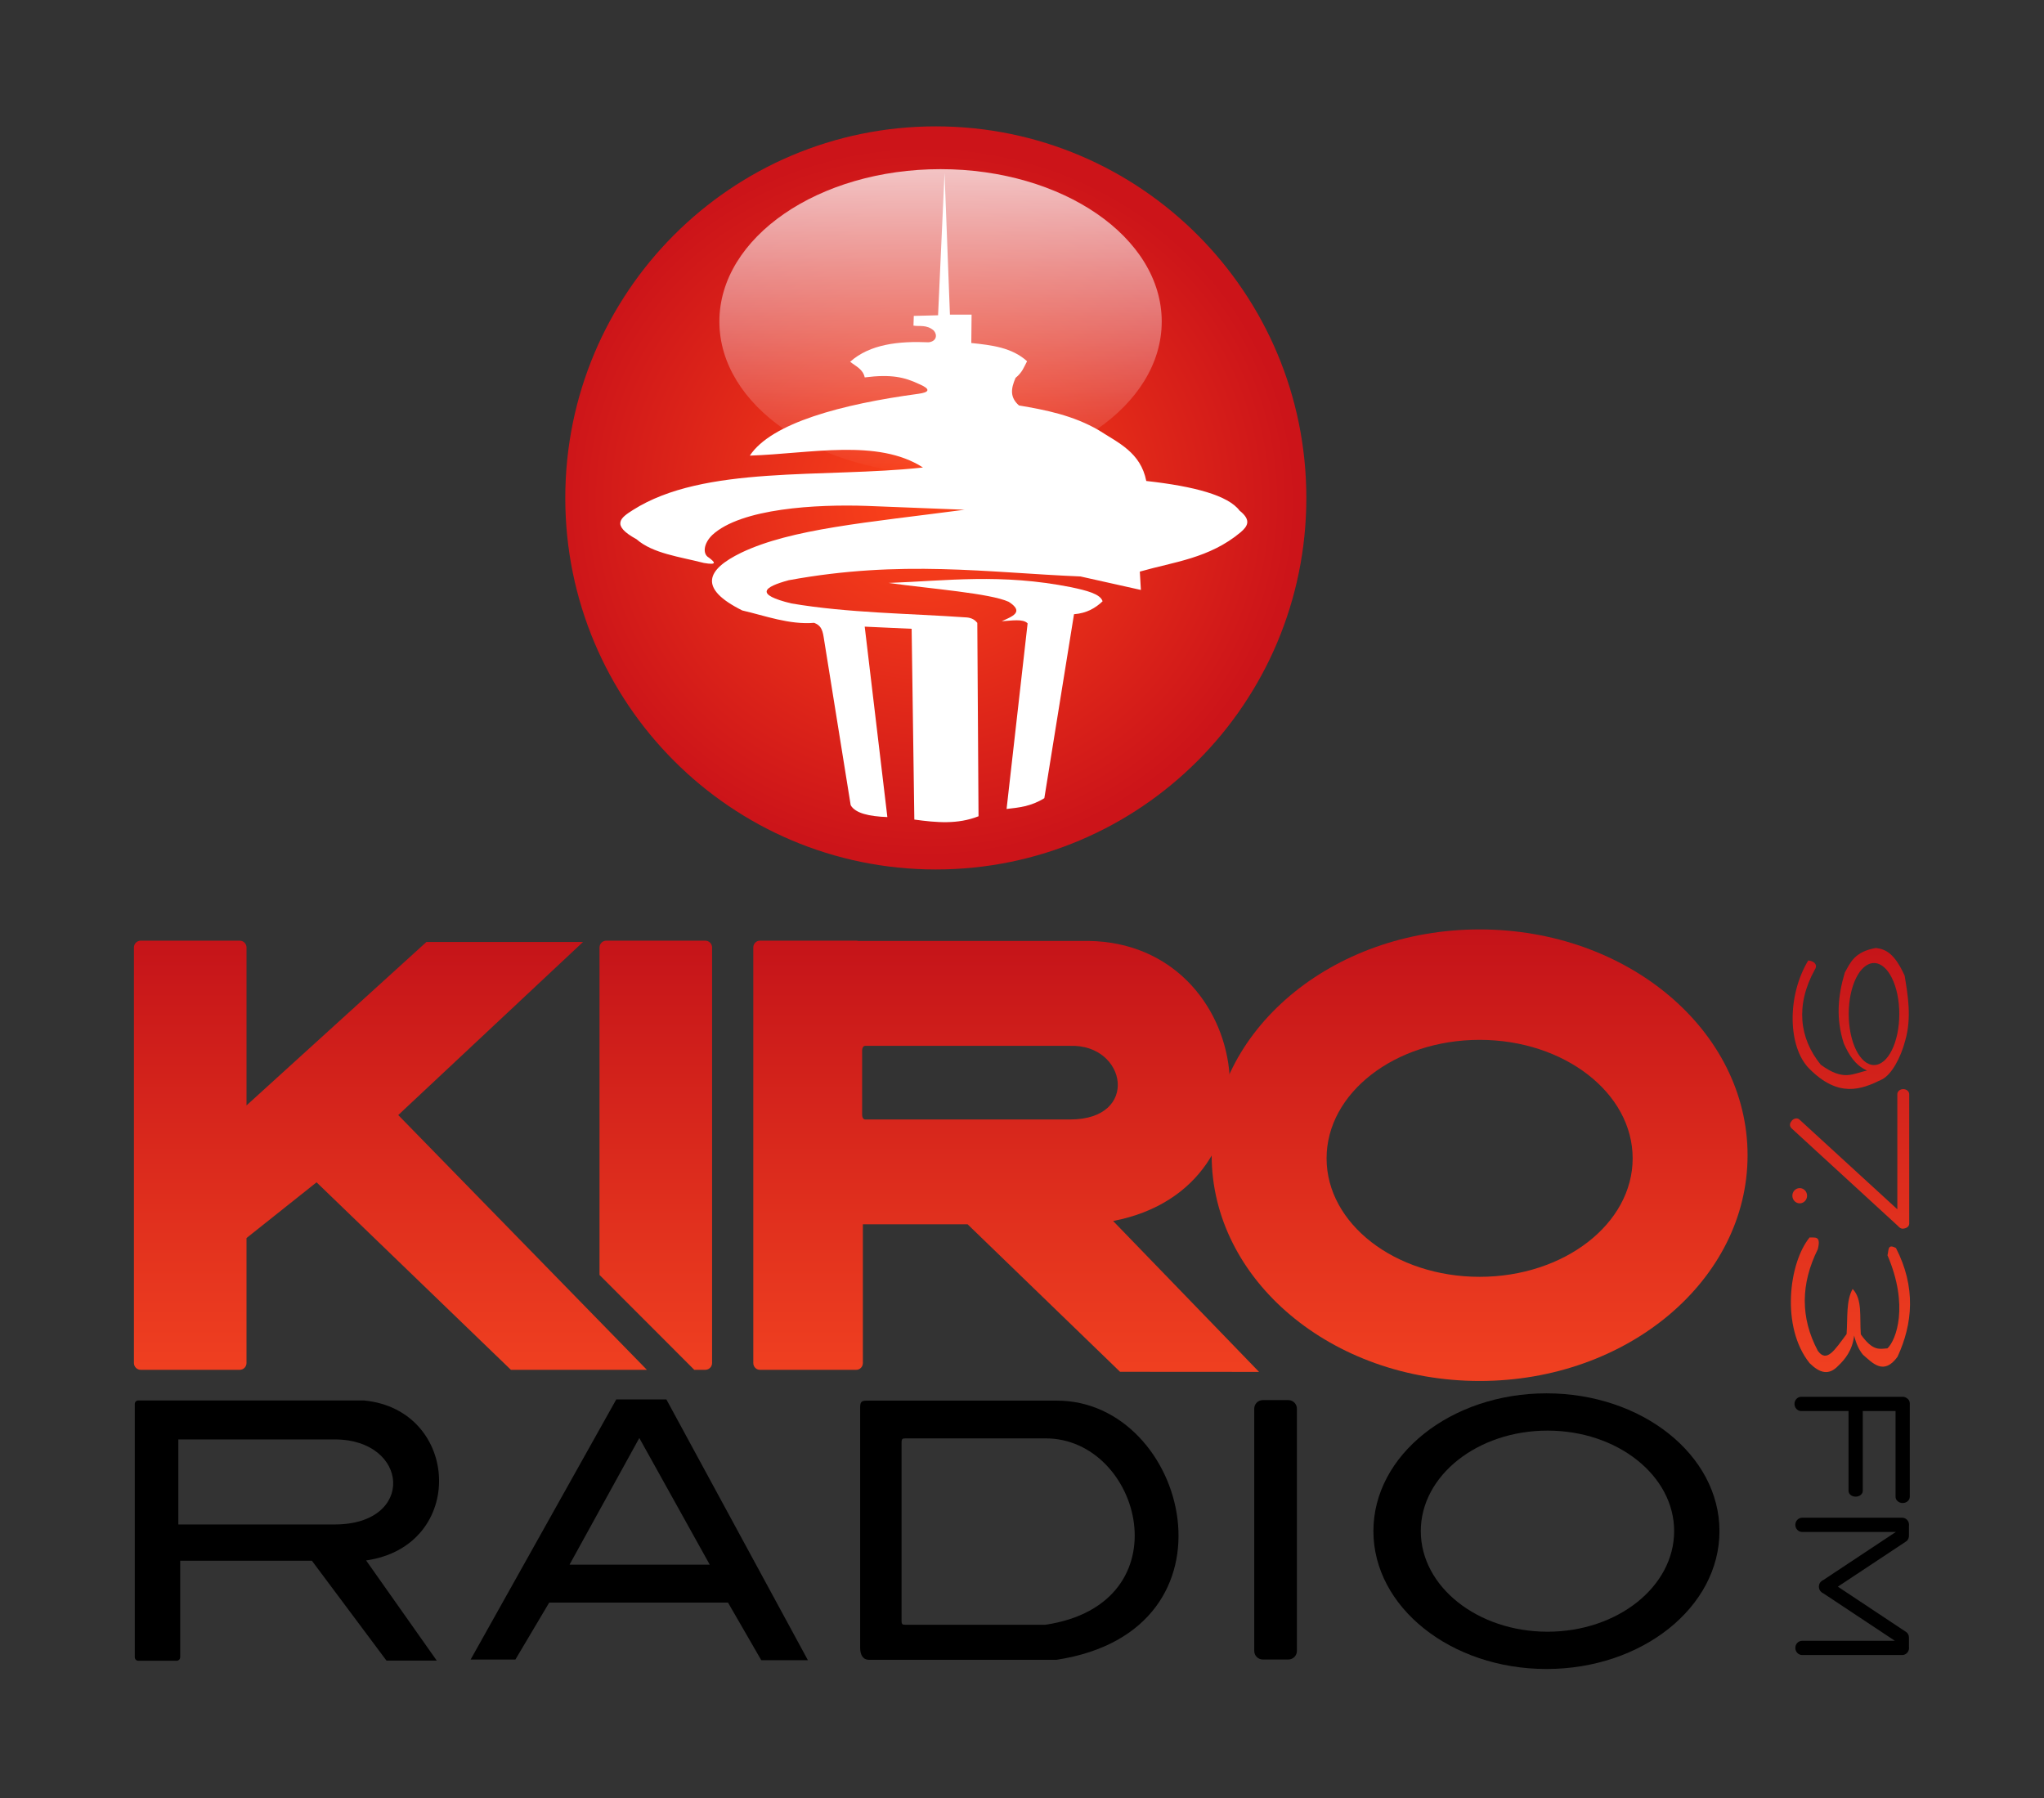
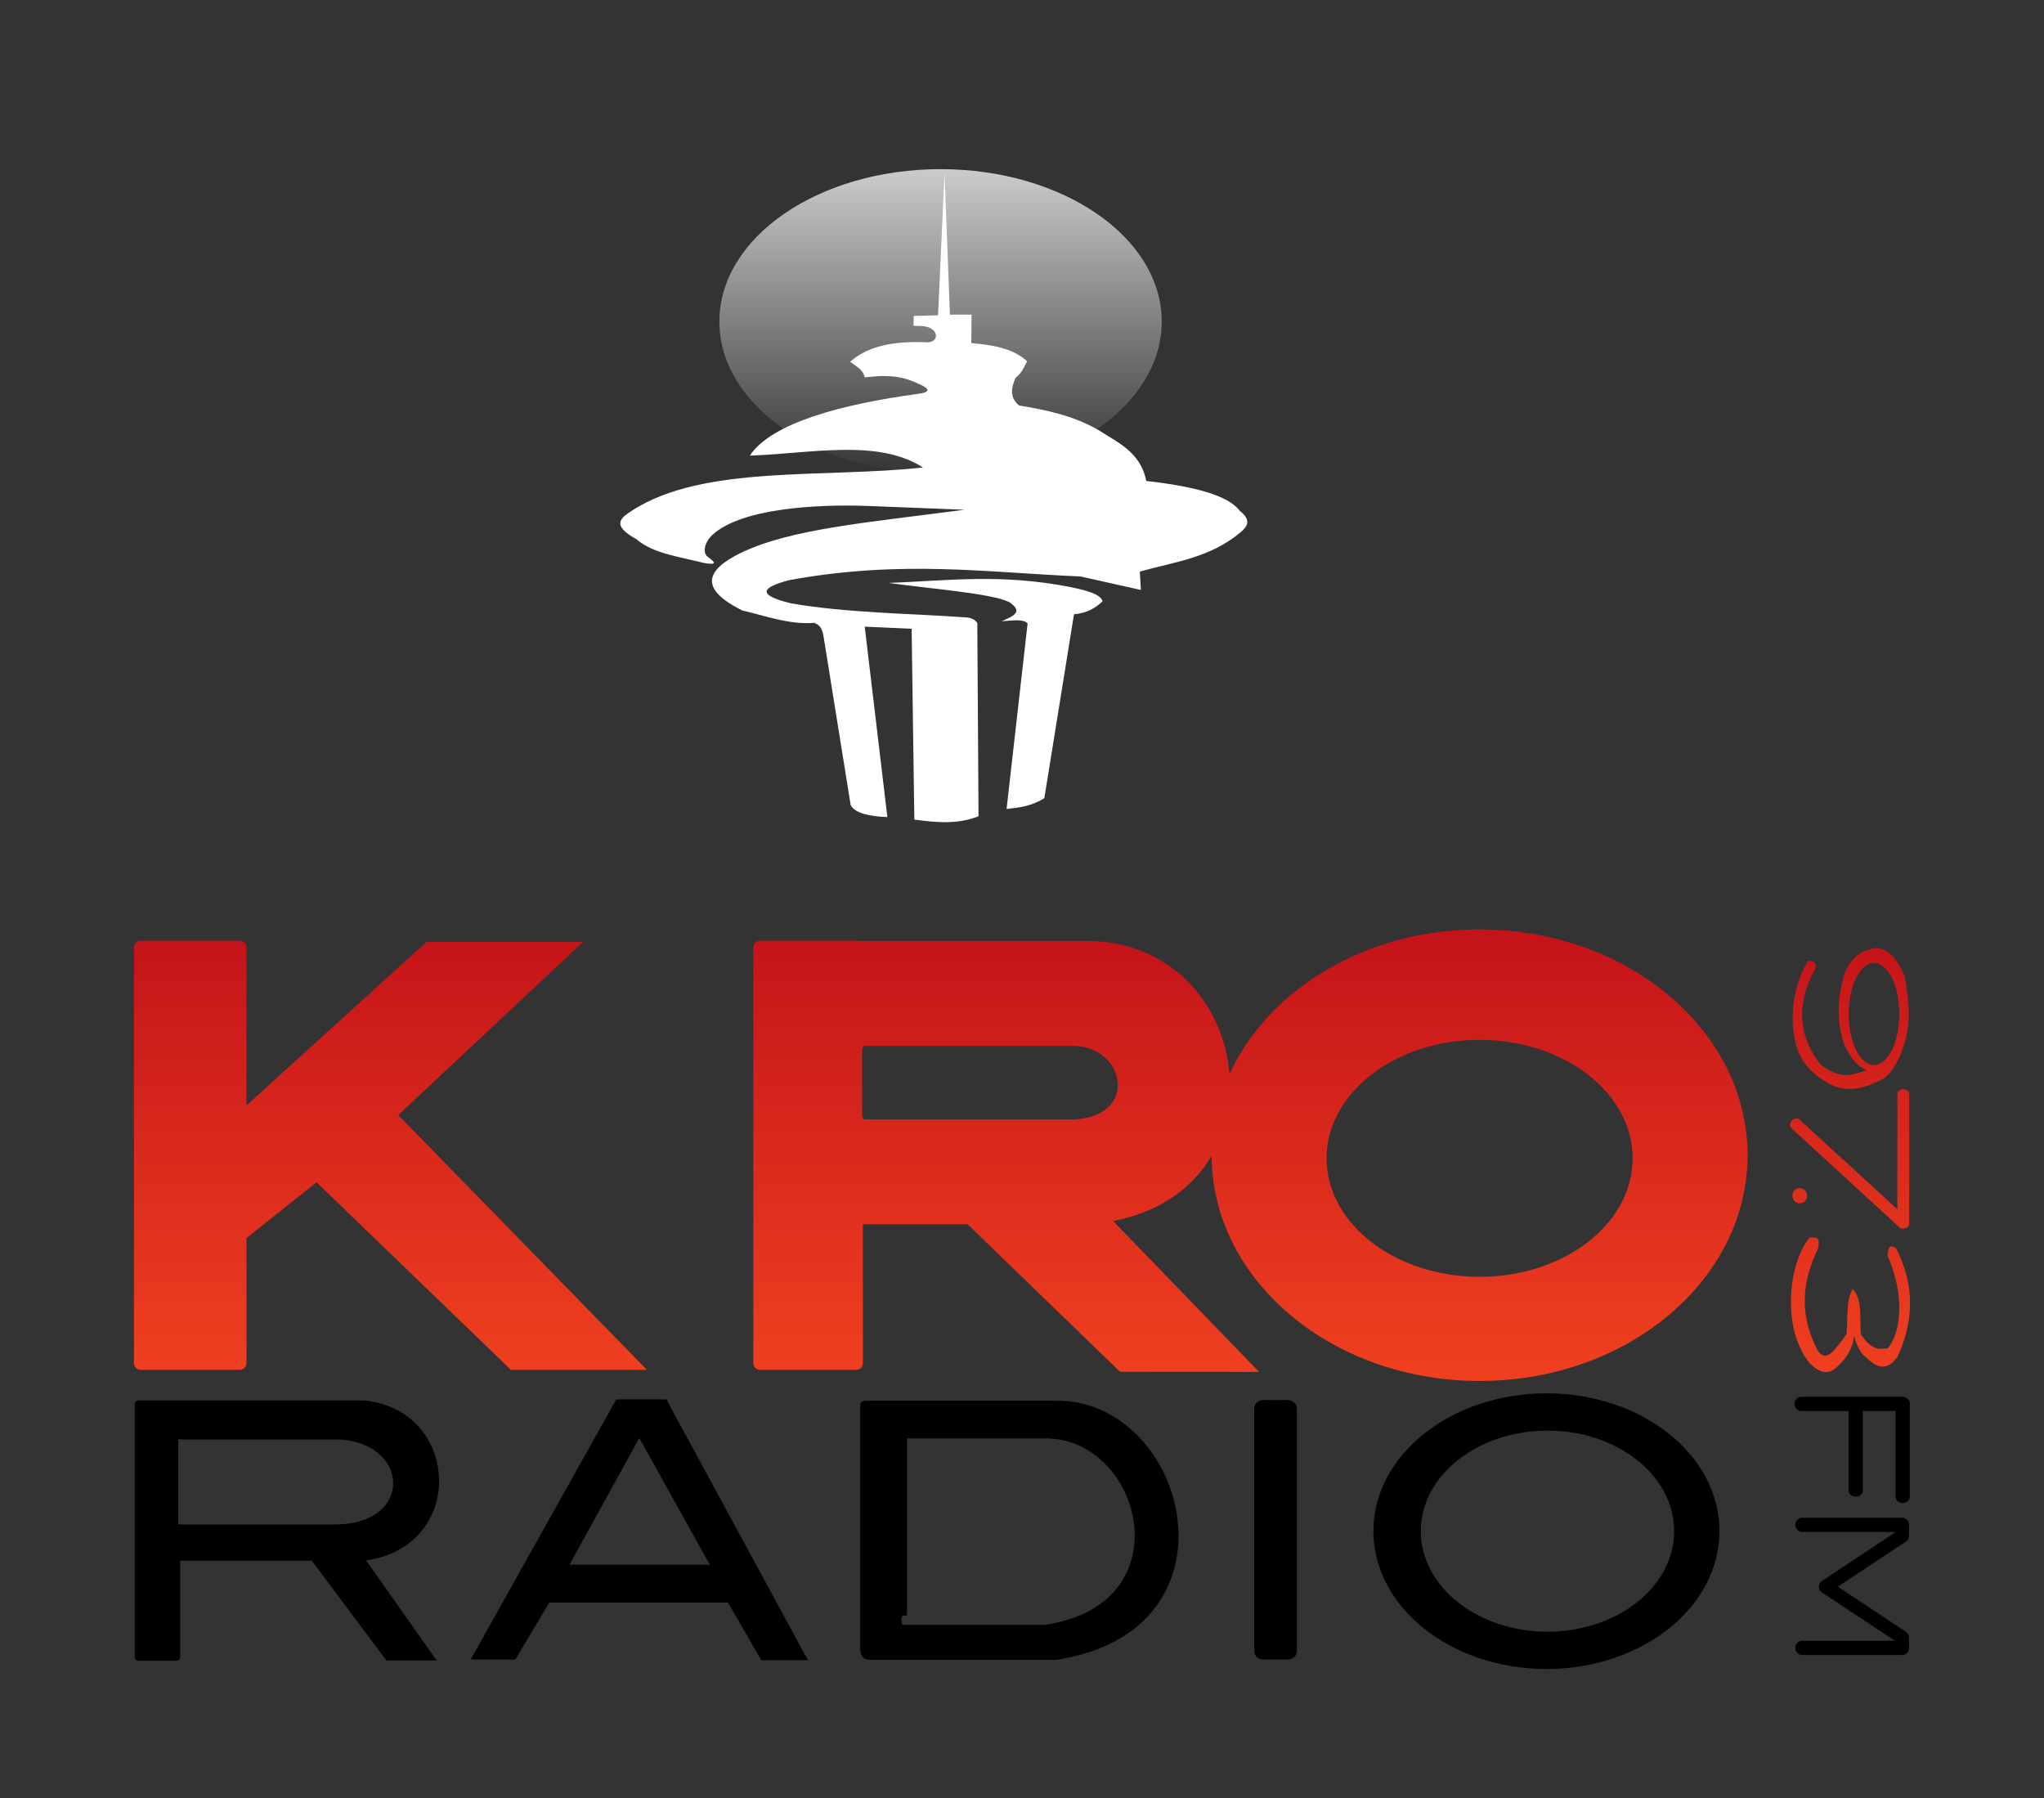
<svg xmlns="http://www.w3.org/2000/svg" xmlns:ns1="http://www.inkscape.org/namespaces/inkscape" xmlns:ns2="http://sodipodi.sourceforge.net/DTD/sodipodi-0.dtd" xmlns:xlink="http://www.w3.org/1999/xlink" id="svg2985" version="1.1" ns1:version="0.48.5 r10040" width="682" height="600" ns2:docname="KIRO_97.3_2012_logo.png">
  <rect width="100%" height="100%" fill="#333333" stroke="none" />
  <defs id="defs2989">
    <linearGradient ns1:collect="always" id="linearGradient3227">
      <stop style="stop-color:#c41319;stop-opacity:1" offset="0" id="stop3229" />
      <stop style="stop-color:#ef3f20;stop-opacity:1" offset="1" id="stop3231" />
    </linearGradient>
    <linearGradient ns1:collect="always" id="linearGradient3031">
      <stop style="stop-color:white;stop-opacity:0.75" offset="0" id="stop3033" />
      <stop style="stop-color:white;stop-opacity:0;" offset="1" id="stop3035" />
    </linearGradient>
    <linearGradient ns1:collect="always" id="linearGradient3007">
      <stop style="stop-color:#fd441a;stop-opacity:1" offset="0" id="stop3009" />
      <stop style="stop-color:#cc1419;stop-opacity:1" offset="1" id="stop3011" />
    </linearGradient>
    <radialGradient ns1:collect="always" xlink:href="#linearGradient3007" id="radialGradient3013" cx="303.396" cy="169.28" fx="303.396" fy="169.28" r="107.302" gradientTransform="matrix(0,0.851,-1.003,0,473.132,-89.142)" gradientUnits="userSpaceOnUse" />
    <linearGradient ns1:collect="always" xlink:href="#linearGradient3031" id="linearGradient3037" x1="314.867" y1="55.832" x2="314.867" y2="159.555" gradientUnits="userSpaceOnUse" />
    <linearGradient ns1:collect="always" xlink:href="#linearGradient3227" id="linearGradient3233" x1="294.923" y1="310.344" x2="294.923" y2="456.145" gradientUnits="userSpaceOnUse" />
    <linearGradient ns1:collect="always" xlink:href="#linearGradient3227" id="linearGradient3235" gradientUnits="userSpaceOnUse" x1="294.923" y1="310.344" x2="294.923" y2="456.145" />
    <linearGradient ns1:collect="always" xlink:href="#linearGradient3227" id="linearGradient3237" gradientUnits="userSpaceOnUse" x1="294.923" y1="310.344" x2="294.923" y2="456.145" />
    <linearGradient ns1:collect="always" xlink:href="#linearGradient3227" id="linearGradient3239" gradientUnits="userSpaceOnUse" x1="294.923" y1="310.344" x2="294.923" y2="456.145" />
    <linearGradient ns1:collect="always" xlink:href="#linearGradient3227" id="linearGradient3241" gradientUnits="userSpaceOnUse" x1="294.923" y1="310.344" x2="294.923" y2="456.145" />
    <linearGradient ns1:collect="always" xlink:href="#linearGradient3227" id="linearGradient3243" gradientUnits="userSpaceOnUse" x1="294.923" y1="310.344" x2="294.923" y2="456.145" />
    <linearGradient ns1:collect="always" xlink:href="#linearGradient3227" id="linearGradient3245" gradientUnits="userSpaceOnUse" x1="294.923" y1="310.344" x2="294.923" y2="456.145" />
    <linearGradient ns1:collect="always" xlink:href="#linearGradient3227" id="linearGradient3247" gradientUnits="userSpaceOnUse" x1="294.923" y1="310.344" x2="294.923" y2="456.145" />
    <linearGradient ns1:collect="always" xlink:href="#linearGradient3227" id="linearGradient3249" gradientUnits="userSpaceOnUse" x1="294.923" y1="310.344" x2="294.923" y2="456.145" />
    <linearGradient ns1:collect="always" xlink:href="#linearGradient3227" id="linearGradient3252" gradientUnits="userSpaceOnUse" x1="294.923" y1="310.344" x2="294.923" y2="456.145" />
    <linearGradient ns1:collect="always" xlink:href="#linearGradient3227" id="linearGradient3256" gradientUnits="userSpaceOnUse" x1="294.923" y1="310.344" x2="294.923" y2="456.145" />
    <linearGradient ns1:collect="always" xlink:href="#linearGradient3227" id="linearGradient3259" gradientUnits="userSpaceOnUse" x1="294.923" y1="310.344" x2="294.923" y2="456.145" />
    <linearGradient ns1:collect="always" xlink:href="#linearGradient3227" id="linearGradient3262" gradientUnits="userSpaceOnUse" x1="294.923" y1="310.344" x2="294.923" y2="456.145" />
    <linearGradient ns1:collect="always" xlink:href="#linearGradient3227" id="linearGradient3265" gradientUnits="userSpaceOnUse" x1="294.923" y1="310.344" x2="294.923" y2="456.145" />
    <linearGradient ns1:collect="always" xlink:href="#linearGradient3227" id="linearGradient3268" gradientUnits="userSpaceOnUse" x1="294.923" y1="310.344" x2="294.923" y2="456.145" />
    <linearGradient ns1:collect="always" xlink:href="#linearGradient3227" id="linearGradient3271" gradientUnits="userSpaceOnUse" x1="294.923" y1="310.344" x2="294.923" y2="456.145" />
    <linearGradient ns1:collect="always" xlink:href="#linearGradient3031" id="linearGradient3292" gradientUnits="userSpaceOnUse" x1="314.867" y1="55.832" x2="314.867" y2="159.555" />
    <radialGradient ns1:collect="always" xlink:href="#linearGradient3007" id="radialGradient3296" gradientUnits="userSpaceOnUse" gradientTransform="matrix(0,1.107,-1.155,0,504.142,-168.501)" cx="303.396" cy="169.28" fx="303.396" fy="169.28" r="107.302" />
  </defs>
  <ns2:namedview pagecolor="#ffffff" bordercolor="#666666" borderopacity="1" objecttolerance="10" gridtolerance="10" guidetolerance="10" ns1:pageopacity="0" ns1:pageshadow="2" ns1:window-width="1366" ns1:window-height="706" id="namedview2987" showgrid="false" ns1:zoom="0.53302067" ns1:cx="209.38968" ns1:cy="163.3666" ns1:window-x="-8" ns1:window-y="-8" ns1:window-maximized="1" ns1:current-layer="svg2985" />
  <g id="g3298">
-     <path id="path2997" d="m 435.873,166.126 c 0,68.463 -55.351,123.964 -123.631,123.964 -68.279,0 -123.631,-55.501 -123.631,-123.964 0,-68.463 55.351,-123.964 123.631,-123.964 68.279,0 123.631,55.501 123.631,123.964 z" style="fill:url(#radialGradient3296);fill-opacity:1;fill-rule:evenodd;stroke:none" ns1:connector-curvature="0" />
    <path ns2:nodetypes="cccccccccc" ns1:connector-curvature="0" id="path3016" d="m 348.453,266.306 c -4.518,2.793 -8.547,3.137 -12.599,3.6 l 7.019,-61.915 c -1.499,-1.621 -5.331,-0.909 -8.639,-0.72 3.463,-1.595 7.697,-3.028 2.34,-6.479 -6.237,-2.852 -25.686,-4.312 -40.137,-6.3 19.443,-0.714 37.528,-3.239 61.015,1.44 4.974,1.062 9.704,2.205 10.439,4.68 -2.369,2.251 -5.26,3.98 -9.539,4.32 z" style="fill:white;stroke:none" />
    <path ns1:connector-curvature="0" id="path3020" d="m 387.621,107.274 c 0,28.077 -33.04,50.838 -73.797,50.838 -40.757,0 -73.797,-22.761 -73.797,-50.838 0,-28.077 33.04,-50.838 73.797,-50.838 40.757,0 73.797,22.761 73.797,50.838 z" style="fill:url(#linearGradient3292);fill-opacity:1;fill-rule:evenodd;stroke:none" />
    <path ns2:nodetypes="ccccccccccccccccccccccccccccccccccccccccccccccc" ns1:connector-curvature="0" id="path3018" d="m 304.176,209.79 0.9,63.652 c 7.45,1.025 14.484,1.641 21.418,-1.103 l -0.407,-64.529 c -0.739,-0.921 -1.746,-1.627 -3.42,-1.8 -19.432,-1.365 -39.7,-1.47 -58.628,-4.68 -12.391,-3.016 -9.222,-5.47 -0.9,-7.739 37.69,-6.928 66.289,-2.549 97.372,-1.26 l 20.158,4.5 -0.36,-6.12 c 11.415,-3.272 23.207,-4.402 33.657,-13.139 2.179,-1.903 3.764,-3.934 -0.36,-7.199 -3.779,-5.066 -15.083,-8.118 -31.138,-9.899 -1.9,-9.584 -9.382,-12.735 -15.859,-16.933 -8.496,-4.931 -17.59,-6.755 -26.617,-8.265 -3.092,-2.734 -2.696,-5.606 -1.145,-9.2 2.294,-1.853 2.845,-3.706 3.845,-5.559 -5.084,-4.599 -11.833,-5.368 -18.609,-6.075 l 0.094,-9.463 -7.223,0 -1.8,-47.277 -2.16,47.487 -8.099,0.209 -0.109,3.24 c 1.89,0.358 4.378,-0.44 6.763,1.641 1.27,1.416 0.978,3.602 -1.7,3.924 -9.882,-0.436 -19.571,0.582 -26.192,6.494 1.86,1.499 4.277,2.442 4.86,5.22 8.959,-1.136 13.331,-0.039 18.064,2.18 4.054,1.718 3.646,2.794 -0.245,3.305 -25.388,3.431 -48.936,9.686 -56.156,20.613 20.237,-0.668 42.657,-5.769 57.776,3.96 -33.188,3.622 -73.05,-0.947 -96.832,14.219 -3.842,2.45 -7.559,4.924 1.26,9.719 5.379,4.76 14.436,5.842 22.498,7.919 4.822,0.827 3.434,-0.415 1.62,-1.8 -2.133,-1.176 -1.788,-4.677 1.15,-7.528 9.625,-8.928 34.771,-10.298 51.601,-9.711 l 32.559,1.28 c -32.613,4.312 -57.734,6.325 -74.511,14.34 -11.645,5.669 -14.399,11.905 0.36,19.259 7.6,1.749 15.696,4.821 23.993,4.132 1.951,0.794 2.729,1.833 3.185,4.868 l 8.999,55.976 c 1.508,2.657 6.047,3.738 12.239,3.96 l -7.559,-63.535 z" style="fill:white;fill-opacity:1;stroke:none" />
    <path id="rect3122" d="M 46.156 467.25 C 45.501 467.25 44.969 467.751 44.969 468.406 L 44.969 552.906 C 44.969 553.562 45.501 554.094 46.156 554.094 L 58.938 554.094 C 59.593 554.094 60.125 553.562 60.125 552.906 L 60.125 520.719 L 104.062 520.719 L 128.938 554.031 L 145.719 554.031 L 122.156 520.625 C 155.788 515.82 153.665 470.302 121.406 467.25 L 58.938 467.25 L 51.594 467.25 L 46.156 467.25 z M 59.5 480.25 L 111.656 480.25 C 136.594 480.25 138.801 508.625 111.656 508.625 L 59.5 508.625 L 59.5 480.25 z " style="fill:black;fill-opacity:1;fill-rule:evenodd;stroke:none;opacity:1" />
-     <path ns2:nodetypes="ssssccssccssss" ns1:connector-curvature="0" id="path3140" d="m 290,467.312 c -2.17,0 -3,-0.053 -3,2.156 l 0,80.312 c 0,2.21 0.83,4 3,4 l 62.5,0 c 63.821,-9.704 43.873,-86.65 0,-86.469 z m 12.644,12.594 46.137,0 c 32.134,-0.13 46.745,55.208 0,62.188 l -46.137,0 c -1.589,0 -1.832,0.049 -1.832,-1.54 l 0,-59.077 c 0,-1.589 0.243,-1.571 1.832,-1.571 z" style="fill:black;fill-opacity:1;fill-rule:evenodd;stroke:none" />
+     <path ns2:nodetypes="ssssccssccssss" ns1:connector-curvature="0" id="path3140" d="m 290,467.312 c -2.17,0 -3,-0.053 -3,2.156 l 0,80.312 c 0,2.21 0.83,4 3,4 l 62.5,0 c 63.821,-9.704 43.873,-86.65 0,-86.469 z m 12.644,12.594 46.137,0 c 32.134,-0.13 46.745,55.208 0,62.188 l -46.137,0 c -1.589,0 -1.832,0.049 -1.832,-1.54 c 0,-1.589 0.243,-1.571 1.832,-1.571 z" style="fill:black;fill-opacity:1;fill-rule:evenodd;stroke:none" />
    <path id="path3143" d="M 205.625 466.906 L 157.031 553.688 L 171.969 553.688 L 183.25 534.688 L 242.906 534.688 L 254 553.906 L 269.562 553.906 L 222.344 466.906 L 205.625 466.906 z M 213.312 479.781 L 236.812 522.031 L 190.031 522.031 L 213.312 479.781 z " style="fill:black;stroke:none;stroke-width:1px;stroke-linecap:butt;stroke-linejoin:miter;stroke-opacity:1" />
    <path id="rect3148" d="m 421.358,467.132 8.499,0 c 1.589,0 2.869,1.279 2.869,2.869 l 0,80.808 c 0,1.589 -1.279,2.869 -2.869,2.869 l -8.499,0 c -1.589,0 -2.869,-1.279 -2.869,-2.869 l 0,-80.808 c 0,-1.589 1.279,-2.869 2.869,-2.869 z" style="fill:black;fill-opacity:1;fill-rule:evenodd;stroke:none" />
    <path id="path3153" d="M 516 464.875 C 484.114 464.875 458.25 485.447 458.25 510.844 C 458.25 536.24 484.114 556.844 516 556.844 C 547.886 556.844 573.719 536.24 573.719 510.844 C 573.719 485.447 547.886 464.875 516 464.875 z M 516.344 477.312 C 539.681 477.312 558.594 492.311 558.594 510.844 C 558.594 529.376 539.681 544.406 516.344 544.406 C 493.007 544.406 474.062 529.376 474.062 510.844 C 474.062 492.311 493.007 477.312 516.344 477.312 z " style="fill:black;fill-opacity:1;fill-rule:evenodd;stroke:none" />
    <path id="rect3039" d="m 46.969,313.844 c -1.269,0 -2.281,1.012 -2.281,2.281 l 0,138.625 c 0,1.269 1.012,2.281 2.281,2.281 l 33,0 c 1.269,0 2.281,-1.012 2.281,-2.281 l 0,-41.688 23.375,-18.594 64.844,62.562 45.375,0 -82.969,-85 61.656,-57.75 -52.25,0 -60.031,54.531 0,-52.688 c 0,-1.269 -1.012,-2.281 -2.281,-2.281 l -33,0 z" style="fill:url(#linearGradient3271);fill-opacity:1;fill-rule:evenodd;stroke:none" ns1:connector-curvature="0" />
-     <path id="path3288" d="m 202.312,313.844 c -1.269,0 -2.281,1.012 -2.281,2.281 l 0,109.25 31.625,31.656 3.656,0 c 1.269,0 2.281,-1.012 2.281,-2.281 l 0,-138.625 c 0,-1.269 -1.012,-2.281 -2.281,-2.281 l -33,0 z" style="fill:url(#linearGradient3268);fill-opacity:1;fill-rule:evenodd;stroke:none" />
-     <path id="path3284" d="m 216.656,457.031 -16.625,-16.188 0,13.906 c 0,1.269 1.012,2.281 2.281,2.281 l 14.344,0 z" style="fill:url(#linearGradient3268);fill-opacity:1;fill-rule:evenodd;stroke:none" />
    <path id="path3064" d="m 253.562,313.844 c -1.235,0 -2.219,1.012 -2.219,2.281 l 0,138.625 c 0,1.269 0.984,2.281 2.219,2.281 l 32.125,0 c 1.235,0 2.219,-1.012 2.219,-2.281 l 0,-46.281 34.938,0 50.875,49.219 46.375,0.031 -48.688,-50.344 c 58.601,-11.23 47.259,-92.666 -8.156,-93.438 l -76.938,0 c -0.205,-0.064 -0.399,-0.094 -0.625,-0.094 l -32.125,0 z m 35.094,35.094 68.438,0 c 18.836,-0.599 23.366,24.562 0,24.562 l -68.438,0 c -0.56,0 -1,-0.67 -1,-1.5 l 0,-21.562 c 0,-0.83 0.44,-1.5 1,-1.5 z" style="fill:url(#linearGradient3265);fill-opacity:1;fill-rule:evenodd;stroke:none" ns1:connector-curvature="0" />
    <path id="path3075" d="m 493.688,310.094 c -49.371,0 -89.406,33.746 -89.406,75.344 0,41.597 40.035,75.312 89.406,75.312 49.371,0 89.406,-33.715 89.406,-75.312 0,-41.597 -40.035,-75.344 -89.406,-75.344 z m 0,36.844 c 28.2,0 51.062,17.699 51.062,39.531 0,21.832 -22.862,39.531 -51.062,39.531 -28.2,0 -51.062,-17.699 -51.062,-39.531 0,-21.832 22.862,-39.531 51.062,-39.531 z" style="fill:url(#linearGradient3262);fill-opacity:1;fill-rule:evenodd;stroke:none" ns1:connector-curvature="0" />
    <path ns2:nodetypes="cccccccsscccsssss" ns1:connector-curvature="0" id="path3173" d="m 625.938,316.281 c -7.252,1.245 -8.561,4.982 -10.406,8.219 -2.294,7.74 -3.018,15.27 -0.344,23.594 1.692,3.827 3.773,7.294 7.781,9.094 -4.713,0.923 -7.714,3.746 -15.469,-1.969 -7.14,-8.791 -8.501,-19.851 -1.969,-31.719 0.859,-1.236 0.378,-2.726 -2.188,-3.062 -7.219,11.959 -6.775,28.952 0.312,36.094 9.823,9.899 17.398,6.993 24.25,3.625 3.263,-1.604 6.338,-7.343 7.812,-13.062 2.159,-7.559 0.877,-14.957 -0.219,-21.594 -3.263,-7.104 -6.01,-8.781 -9.562,-9.219 z m -0.656,5.031 c 4.666,0 8.438,7.608 8.438,17 0,9.392 -3.772,17.031 -8.438,17.031 -4.666,0 -8.438,-7.639 -8.438,-17.031 0,-9.392 3.772,-17 8.438,-17 z" style="fill:url(#linearGradient3259);fill-opacity:1;stroke:none" />
    <path id="rect3180" d="m 635.031,363.375 c -1.094,0 -1.969,0.76 -1.969,1.688 l 0,38.406 -32.656,-29.938 c -0.677,-0.621 -1.802,-0.47 -2.531,0.344 -0.588,0.691 -1.025,1.662 -0.094,2.594 L 633.375,409.125 c 0.014,0.019 0.017,0.044 0.031,0.062 0.118,0.148 0.271,0.266 0.438,0.375 l 0.031,0.031 c 0.021,0.013 0.041,0.019 0.062,0.031 0.388,0.322 0.927,0.386 1.438,0.25 0.042,-0.011 0.084,-0.017 0.125,-0.031 0.867,-0.177 1.531,-0.803 1.531,-1.594 l 0,-43.188 c 0,-0.927 -0.906,-1.688 -2,-1.688 z" style="fill:url(#linearGradient3256);fill-opacity:1;fill-rule:evenodd;stroke:none" ns1:connector-curvature="0" />
    <path transform="matrix(0.882,0,0,0.824,71.07,70.189)" d="m 603.029,398.971 a 2.774,3.073 0 1 1 -5.549,0 2.774,3.073 0 1 1 5.549,0 z" ns2:ry="3.0730472" ns2:rx="2.7742786" ns2:cy="398.9715" ns2:cx="600.25433" id="path3185" style="fill:url(#linearGradient3247);fill-opacity:1;fill-rule:evenodd;stroke:none" ns2:type="arc" />
    <path ns2:nodetypes="ccccccccccccccc" ns1:connector-curvature="0" id="path3189" d="m 603.796,412.855 c 1.598,0.189 3.937,-0.836 2.73,3.943 -5.736,11.557 -5.857,22.852 0,33.87 2.977,4.16 5.631,-0.253 9.605,-5.561 0.401,-5.569 -0.211,-11.08 2.022,-15.065 3.341,3.517 2.286,9.285 2.73,15.166 4.073,5.793 6.38,4.822 8.897,4.651 2.906,-2.788 7.203,-14.228 0,-31.039 0.468,-1.746 -0.055,-3.962 2.831,-2.427 6.673,12.992 5.654,25.185 0.506,36.297 -4.581,6.283 -8.249,2.135 -11.526,-0.708 -1.408,-1.693 -2.333,-3.868 -2.932,-6.37 -0.608,4.981 -3.068,7.929 -5.257,10.009 -3.168,3.37 -6.167,2.561 -9.605,-0.809 -9.652,-12.055 -6.924,-33.497 0,-41.958 z" style="fill:url(#linearGradient3252);fill-opacity:1;stroke:none" />
    <path id="rect3191" d="M 601 466.031 C 599.747 466.031 598.75 467.094 598.75 468.406 C 598.75 469.719 599.747 470.781 601 470.781 L 616.781 470.781 L 616.781 497.406 C 616.781 498.491 617.844 499.344 619.156 499.344 C 620.469 499.344 621.531 498.491 621.531 497.406 L 621.531 470.781 L 632.469 470.781 L 632.469 499.375 C 632.469 500.529 633.531 501.469 634.844 501.469 C 636.156 501.469 637.219 500.529 637.219 499.375 L 637.219 468.156 C 637.219 467.435 636.786 466.811 636.156 466.438 C 635.795 466.183 635.376 466.031 634.906 466.031 L 601 466.031 z " style="fill:black;fill-opacity:1;fill-rule:evenodd;stroke:none" />
    <path id="rect3199" d="M 601.312 506.375 C 600.059 506.375 599.031 507.437 599.031 508.75 C 599.031 510.063 600.059 511.125 601.312 511.125 L 632.562 511.125 L 608.375 527.156 C 608.044 527.281 607.751 527.487 607.5 527.781 C 607.401 527.883 607.326 527.975 607.25 528.094 C 607.242 528.106 607.226 528.112 607.219 528.125 C 607.179 528.193 607.158 528.274 607.125 528.344 C 607.096 528.406 607.055 528.467 607.031 528.531 C 607.028 528.54 607.034 528.554 607.031 528.562 C 606.994 528.668 606.959 528.796 606.938 528.906 C 606.916 529.011 606.914 529.114 606.906 529.219 C 606.903 529.274 606.874 529.32 606.875 529.375 C 606.874 529.438 606.902 529.5 606.906 529.562 C 606.914 529.657 606.918 529.75 606.938 529.844 C 606.951 529.919 606.979 529.989 607 530.062 C 607.015 530.112 607.013 530.17 607.031 530.219 C 607.055 530.285 607.095 530.343 607.125 530.406 C 607.158 530.476 607.179 530.557 607.219 530.625 C 607.3 530.757 607.391 530.857 607.5 530.969 C 607.758 531.271 608.064 531.502 608.406 531.625 L 632.25 547.438 L 601.312 547.438 C 600.059 547.438 599.031 548.469 599.031 549.781 L 599.031 549.812 C 599.031 551.125 600.059 552.188 601.312 552.188 L 634.688 552.188 C 635.941 552.188 636.969 551.125 636.969 549.812 L 636.969 549.781 C 636.969 549.705 636.944 549.637 636.938 549.562 L 636.938 546.312 C 636.927 545.584 636.607 544.902 636 544.5 L 613.219 529.375 L 636 514.281 C 636.667 513.839 636.997 513.025 636.938 512.219 L 636.938 509 C 636.945 508.92 636.969 508.832 636.969 508.75 C 636.969 507.437 635.941 506.375 634.688 506.375 L 601.312 506.375 z " style="fill:black;fill-opacity:1;fill-rule:evenodd;stroke:none" />
  </g>
</svg>